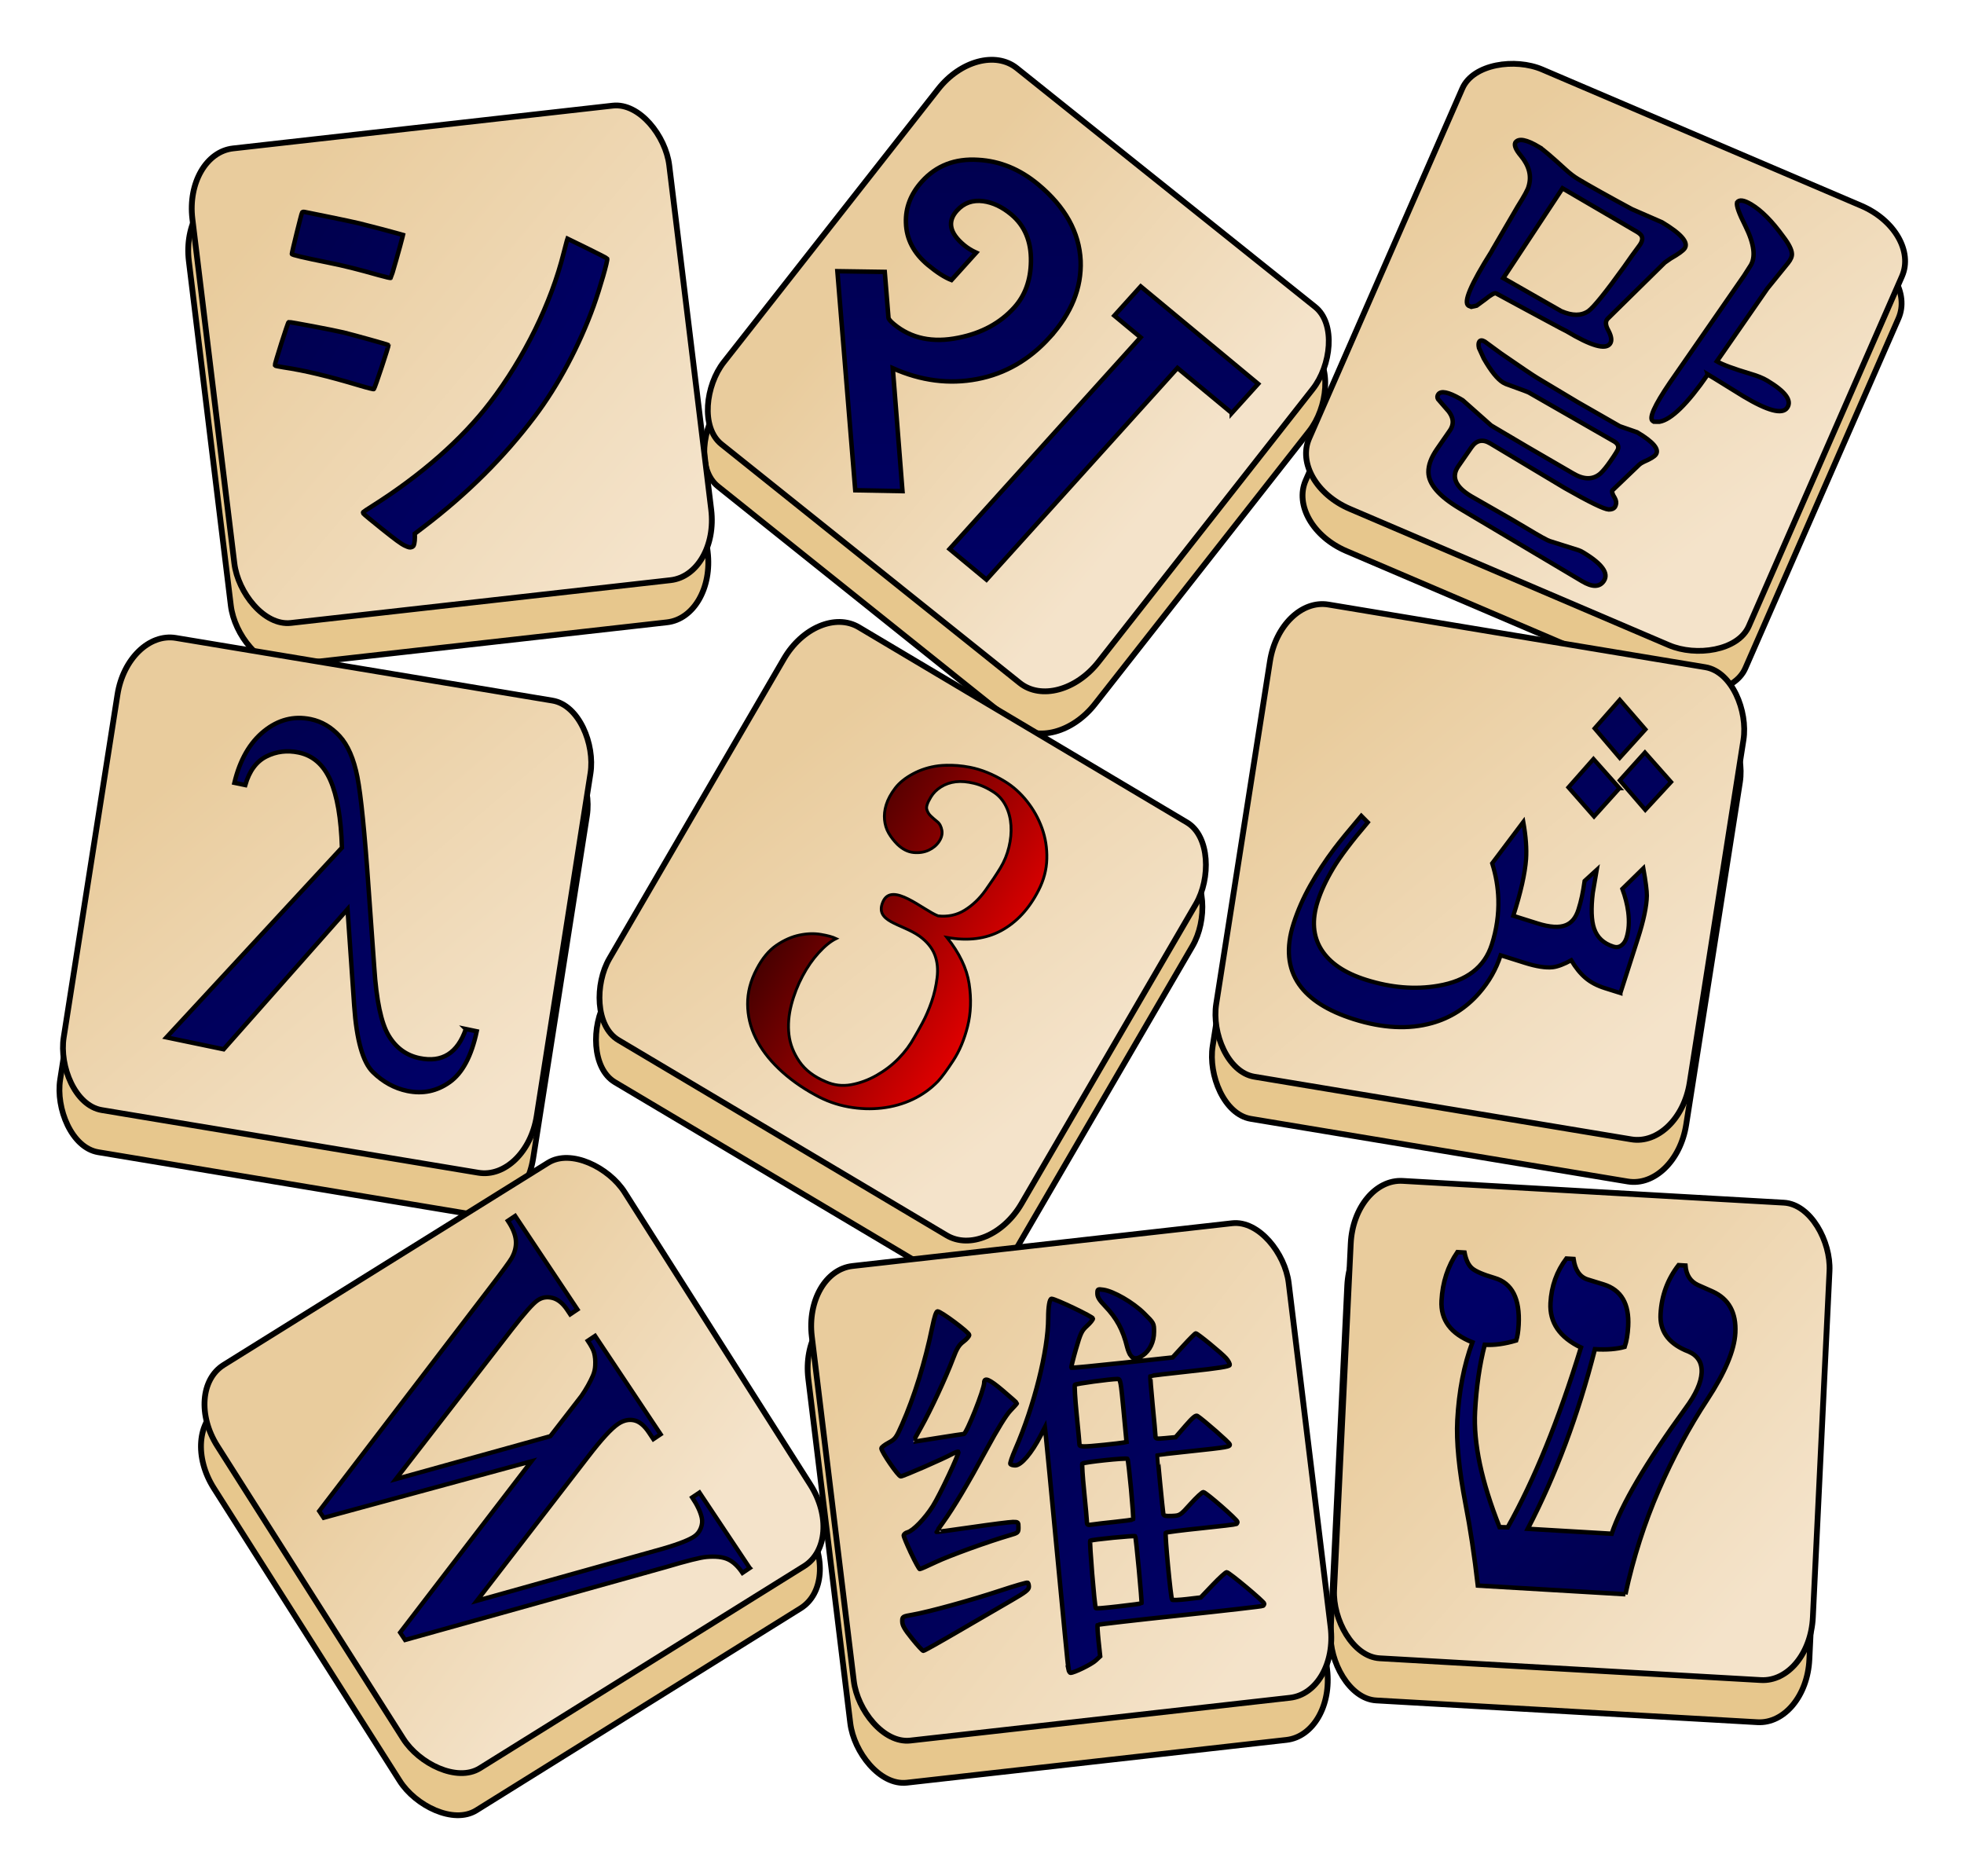
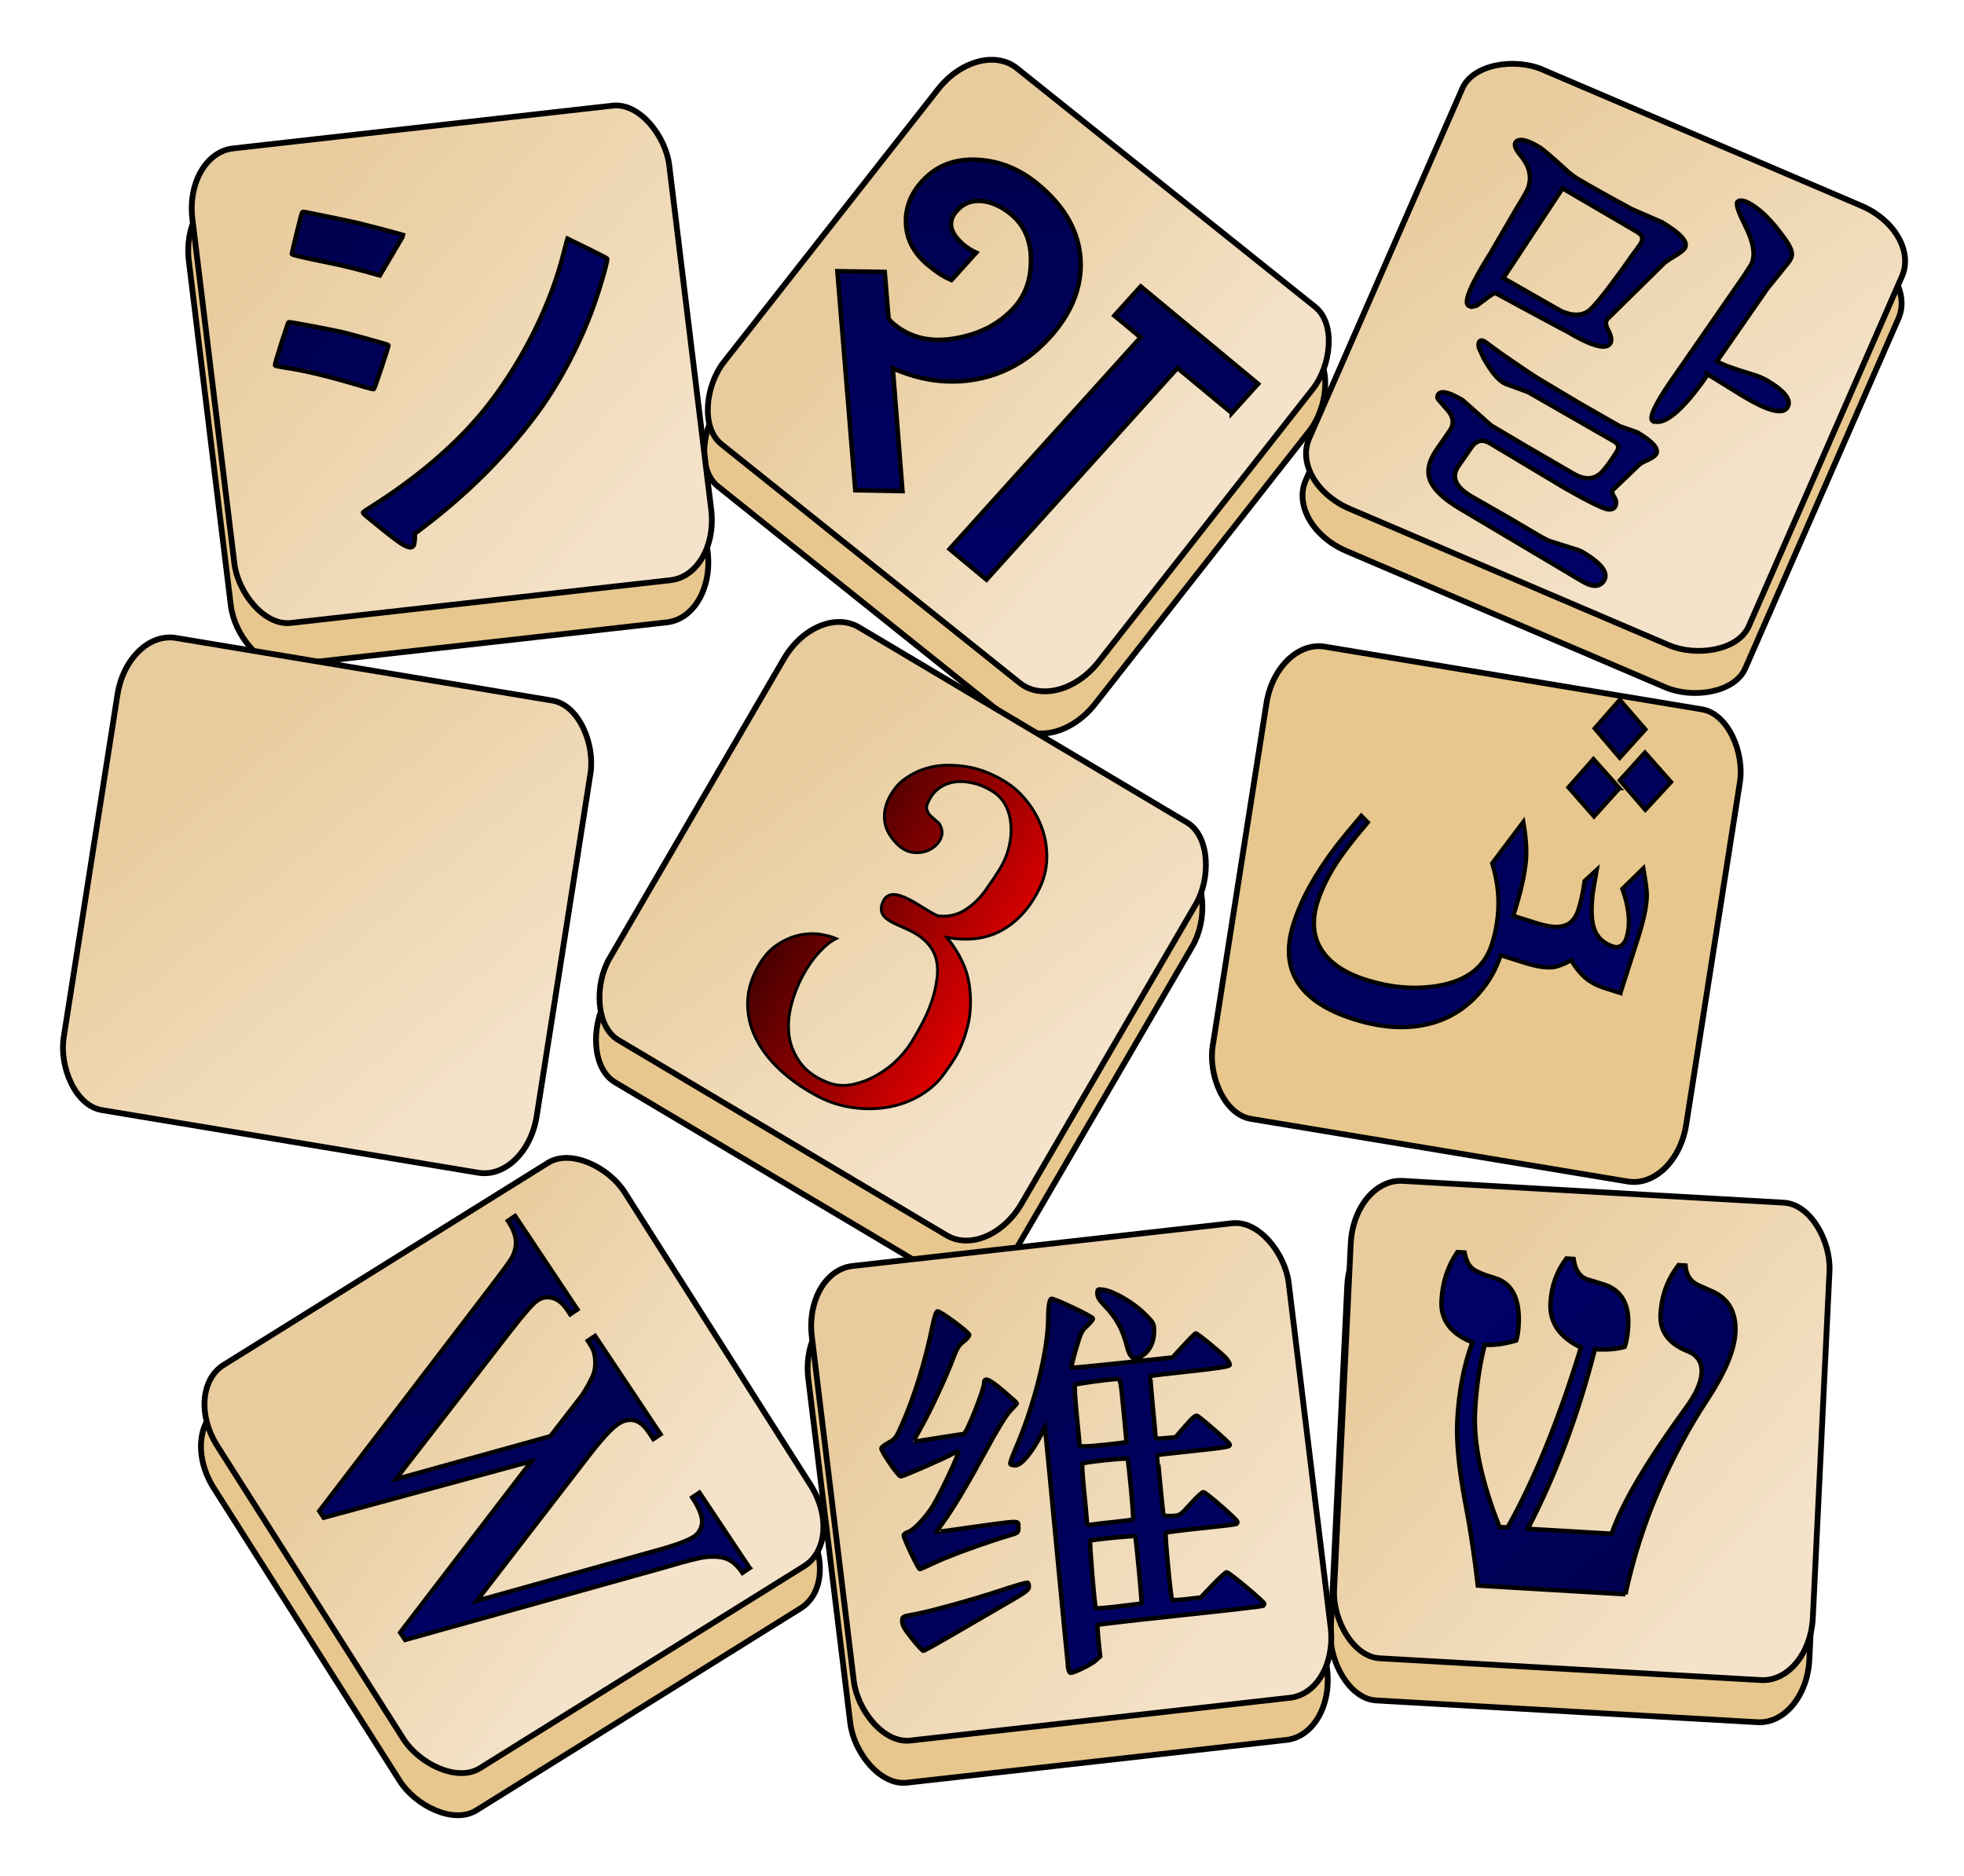
<svg xmlns="http://www.w3.org/2000/svg" xmlns:ns1="http://sodipodi.sourceforge.net/DTD/sodipodi-0.dtd" xmlns:ns2="http://www.inkscape.org/namespaces/inkscape" xmlns:ns3="http://www.openswatchbook.org/uri/2009/osb" xmlns:xlink="http://www.w3.org/1999/xlink" width="367.957" height="351.437" id="svg2047" ns1:version="0.32" ns2:version="0.48.4 r9939" version="1.0" ns1:docname="Wiktionary-logo-ml-without-text.svg">
  <defs id="defs3">
    <linearGradient id="linearGradient4004" ns3:paint="solid">
      <stop style="stop-color:#470000;stop-opacity:1;" offset="0" id="stop4006" />
    </linearGradient>
    <linearGradient id="linearGradient3996" ns3:paint="gradient">
      <stop style="stop-color:#470000;stop-opacity:1;" offset="0" id="stop3998" />
      <stop style="stop-color:#e00000;stop-opacity:1;" offset="1" id="stop4000" />
    </linearGradient>
    <linearGradient ns3:paint="gradient" id="linearGradient3990">
      <stop id="stop3992" offset="0" style="stop-color:#470000;stop-opacity:1;" />
      <stop id="stop3994" offset="1" style="stop-color:#e00000;stop-opacity:1;" />
    </linearGradient>
    <linearGradient id="linearGradient3984" ns3:paint="gradient">
      <stop style="stop-color:#470000;stop-opacity:1;" offset="0" id="stop3986" />
      <stop style="stop-color:#e00000;stop-opacity:1;" offset="1" id="stop3988" />
    </linearGradient>
    <linearGradient ns3:paint="gradient" id="linearGradient3970">
      <stop id="stop3972" offset="0" style="stop-color:#470000;stop-opacity:1;" />
      <stop id="stop3974" offset="1" style="stop-color:#e00000;stop-opacity:1;" />
    </linearGradient>
    <linearGradient id="linearGradient6095" ns3:paint="solid">
      <stop style="stop-color:#000000;stop-opacity:1;" offset="0" id="stop6097" />
    </linearGradient>
    <linearGradient id="linearGradient5671" ns3:paint="solid">
      <stop style="stop-color:#0000ff;stop-opacity:1;" offset="0" id="stop5673" />
    </linearGradient>
    <linearGradient id="linearGradient5649" ns3:paint="solid">
      <stop style="stop-color:#000000;stop-opacity:1;" offset="0" id="stop5651" />
    </linearGradient>
    <linearGradient id="linearGradient5540" ns3:paint="solid">
      <stop style="stop-color:#fefefe;stop-opacity:1;" offset="0" id="stop5542" />
    </linearGradient>
    <linearGradient id="linearGradient5532" ns3:paint="solid">
      <stop style="stop-color:#000000;stop-opacity:1;" offset="0" id="stop5534" />
    </linearGradient>
    <linearGradient id="linearGradient3525">
      <stop style="stop-color:#006;stop-opacity:1;" offset="0" id="stop3527" />
      <stop style="stop-color:#00004f;stop-opacity:1;" offset="1" id="stop3529" />
    </linearGradient>
    <linearGradient id="linearGradient3446">
      <stop style="stop-color:#f4e3ca;stop-opacity:1;" offset="0" id="stop3448" />
      <stop style="stop-color:#e9cc9d;stop-opacity:1;" offset="1" id="stop3450" />
    </linearGradient>
    <linearGradient id="linearGradient3033">
      <stop style="stop-color:#557567;stop-opacity:1;" offset="0" id="stop3035" />
      <stop style="stop-color:#002d17;stop-opacity:1;" offset="1" id="stop3037" />
    </linearGradient>
    <linearGradient id="linearGradient3025">
      <stop style="stop-color:#4aaf6d;stop-opacity:1;" offset="0" id="stop3027" />
      <stop style="stop-color:#6af297;stop-opacity:1;" offset="1" id="stop3029" />
    </linearGradient>
    <linearGradient id="linearGradient2959">
      <stop id="stop2961" offset="0" style="stop-color:#5500af;stop-opacity:1;" />
      <stop id="stop2963" offset="1" style="stop-color:#000052;stop-opacity:1;" />
    </linearGradient>
    <linearGradient id="linearGradient2951">
      <stop id="stop2953" offset="0" style="stop-color:#4aafff;stop-opacity:1;" />
      <stop id="stop2955" offset="1" style="stop-color:#7fe5e5;stop-opacity:1;" />
    </linearGradient>
    <linearGradient id="linearGradient2925">
      <stop style="stop-color:#fa2f52;stop-opacity:1;" offset="0" id="stop2927" />
      <stop style="stop-color:#f57d5a;stop-opacity:1;" offset="1" id="stop2929" />
    </linearGradient>
    <linearGradient id="linearGradient2917">
      <stop style="stop-color:#d40000;stop-opacity:1;" offset="0" id="stop2919" />
      <stop style="stop-color:#570000;stop-opacity:1;" offset="1" id="stop2921" />
    </linearGradient>
    <linearGradient id="linearGradient1977">
      <stop style="stop-color:#efefbd;stop-opacity:1;" offset="0" id="stop1979" />
      <stop style="stop-color:#d2c595;stop-opacity:1;" offset="1" id="stop1981" />
    </linearGradient>
    <linearGradient ns2:collect="always" xlink:href="#linearGradient2917" id="linearGradient2923" x1="27.143" y1="122.604" x2="171.429" y2="125.822" gradientUnits="userSpaceOnUse" />
    <linearGradient ns2:collect="always" xlink:href="#linearGradient2925" id="linearGradient2931" x1="52.857" y1="62.271" x2="131.429" y2="150.759" gradientUnits="userSpaceOnUse" />
    <linearGradient ns2:collect="always" xlink:href="#linearGradient2917" id="linearGradient2947" gradientUnits="userSpaceOnUse" x1="27.143" y1="122.604" x2="171.429" y2="125.822" />
    <linearGradient ns2:collect="always" xlink:href="#linearGradient2951" id="linearGradient2949" gradientUnits="userSpaceOnUse" x1="52.857" y1="62.271" x2="131.429" y2="150.759" />
    <linearGradient ns2:collect="always" xlink:href="#linearGradient2959" id="linearGradient2965" gradientUnits="userSpaceOnUse" x1="27.143" y1="122.604" x2="171.429" y2="125.822" />
    <linearGradient ns2:collect="always" xlink:href="#linearGradient2959" id="linearGradient2971" gradientUnits="userSpaceOnUse" x1="27.143" y1="122.604" x2="171.429" y2="125.822" />
    <linearGradient ns2:collect="always" xlink:href="#linearGradient2951" id="linearGradient2973" gradientUnits="userSpaceOnUse" x1="52.857" y1="62.271" x2="131.429" y2="150.759" />
    <linearGradient ns2:collect="always" xlink:href="#linearGradient2959" id="linearGradient3019" gradientUnits="userSpaceOnUse" x1="27.143" y1="122.604" x2="171.429" y2="125.822" />
    <linearGradient ns2:collect="always" xlink:href="#linearGradient2951" id="linearGradient3021" gradientUnits="userSpaceOnUse" x1="52.857" y1="62.271" x2="131.429" y2="150.759" />
    <linearGradient ns2:collect="always" xlink:href="#linearGradient3525" id="linearGradient3071" x1="366.086" y1="184.233" x2="270.372" y2="86.036" gradientUnits="userSpaceOnUse" gradientTransform="matrix(0.486,0.46,-0.483,0.47,235.222,-80.236)" />
    <linearGradient ns2:collect="always" xlink:href="#linearGradient3525" id="linearGradient3087" x1="173.229" y1="524.233" x2="114.657" y2="451.375" gradientUnits="userSpaceOnUse" gradientTransform="matrix(0.579,0.354,-0.351,0.583,520.705,-207.504)" />
    <linearGradient ns2:collect="always" xlink:href="#linearGradient3525" id="linearGradient3101" x1="196.086" y1="365.661" x2="95.29" y2="255.569" gradientUnits="userSpaceOnUse" gradientTransform="matrix(0.621,0.136,-0.133,0.606,365.14,10.093)" />
    <linearGradient ns2:collect="always" xlink:href="#linearGradient3525" id="linearGradient3103" x1="370.372" y1="344.233" x2="283.229" y2="259.176" gradientUnits="userSpaceOnUse" gradientTransform="matrix(0.438,0.535,-0.534,0.464,254.121,21.509)" />
    <linearGradient ns2:collect="always" xlink:href="#linearGradient2917" id="linearGradient3117" x1="536.086" y1="521.375" x2="439.249" y2="434.305" gradientUnits="userSpaceOnUse" gradientTransform="matrix(0.693,0.298,-0.232,0.675,465.32,-220.058)" />
    <linearGradient ns2:collect="always" xlink:href="#linearGradient3525" id="linearGradient3125" x1="533.229" y1="185.661" x2="454.657" y2="89.025" gradientUnits="userSpaceOnUse" gradientTransform="matrix(0.66,0.059,-0.06,0.654,-116.436,105.727)" />
    <linearGradient ns2:collect="always" xlink:href="#linearGradient3446" id="linearGradient3452" x1="715.718" y1="299.564" x2="650.842" y2="230.349" gradientUnits="userSpaceOnUse" gradientTransform="translate(-476.472,-112.838)" />
    <linearGradient ns2:collect="always" xlink:href="#linearGradient3446" id="linearGradient3460" x1="791.063" y1="-355.927" x2="723.262" y2="-358.381" gradientUnits="userSpaceOnUse" gradientTransform="translate(-419.342,258.595)" />
    <linearGradient ns2:collect="always" xlink:href="#linearGradient3446" id="linearGradient3474" x1="175.475" y1="955.269" x2="218.356" y2="880.659" gradientUnits="userSpaceOnUse" gradientTransform="translate(-137.361,-469.778)" />
    <linearGradient ns2:collect="always" xlink:href="#linearGradient3446" id="linearGradient3482" x1="758.902" y1="200.789" x2="693.675" y2="145.097" gradientUnits="userSpaceOnUse" gradientTransform="translate(-490.353,22.102)" />
    <linearGradient ns2:collect="always" xlink:href="#linearGradient3446" id="linearGradient3490" x1="870.859" y1="-140.094" x2="795.291" y2="-169.776" gradientUnits="userSpaceOnUse" gradientTransform="translate(-450.41,198.752)" />
    <linearGradient ns2:collect="always" xlink:href="#linearGradient3446" id="linearGradient3498" x1="965.196" y1="159.713" x2="901.404" y2="103.76" gradientUnits="userSpaceOnUse" gradientTransform="translate(-490.361,21.895)" />
    <linearGradient ns2:collect="always" xlink:href="#linearGradient3446" id="linearGradient3506" x1="412.319" y1="743.887" x2="388.388" y2="683.203" gradientUnits="userSpaceOnUse" gradientTransform="translate(-379.778,-307.21)" />
    <linearGradient ns2:collect="always" xlink:href="#linearGradient3446" id="linearGradient3514" x1="805.995" y1="514.127" x2="741.843" y2="450.751" gradientUnits="userSpaceOnUse" gradientTransform="translate(-476.472,-112.838)" />
    <linearGradient ns2:collect="always" xlink:href="#linearGradient3446" id="linearGradient3522" x1="974.972" y1="357.184" x2="909.491" y2="305.172" gradientUnits="userSpaceOnUse" gradientTransform="translate(-489.426,-30.476)" />
    <linearGradient ns2:collect="always" xlink:href="#linearGradient3525" id="linearGradient3531" x1="904.657" y1="359.947" x2="947.514" y2="414.233" gradientUnits="userSpaceOnUse" gradientTransform="matrix(0.868,-0.04,0.04,0.868,-383.372,26.041)" />
    <linearGradient ns2:collect="always" xlink:href="#linearGradient3525" id="linearGradient3106" x1="1090.108" y1="429.677" x2="897.169" y2="230.677" gradientUnits="userSpaceOnUse" gradientTransform="matrix(0.279,0,0,0.294,61.366,240.545)" />
    <linearGradient ns2:collect="always" xlink:href="#linearGradient3525" id="linearGradient4929" x1="-190.765" y1="284.215" x2="-514.014" y2="-144.09" gradientUnits="userSpaceOnUse" gradientTransform="matrix(0.111,-0.039,0.038,0.116,257.076,100.517)" />
    <linearGradient ns2:collect="always" xlink:href="#linearGradient3525" id="linearGradient2865" gradientUnits="userSpaceOnUse" x1="24.404" y1="365.394" x2="14.581" y2="357.173" gradientTransform="matrix(5.542,3.32,-4.164,6.008,1822.086,-2110.395)" />
    <linearGradient ns2:collect="always" xlink:href="#linearGradient2917" id="linearGradient4028" x1="-454.76" y1="-192.218" x2="-342.821" y2="-192.218" gradientUnits="userSpaceOnUse" />
    <linearGradient ns2:collect="always" xlink:href="#linearGradient2917" id="linearGradient4034" gradientUnits="userSpaceOnUse" x1="-454.76" y1="-192.218" x2="-342.821" y2="-192.218" />
    <linearGradient ns2:collect="always" xlink:href="#linearGradient2917-9" id="linearGradient4028-0" x1="-454.76" y1="-192.218" x2="-342.821" y2="-192.218" gradientUnits="userSpaceOnUse" />
    <linearGradient id="linearGradient2917-9">
      <stop style="stop-color:#470000;stop-opacity:1;" offset="0" id="stop2919-5" />
      <stop style="stop-color:#e00000;stop-opacity:1;" offset="1" id="stop2921-7" />
    </linearGradient>
    <linearGradient id="linearGradient3106-8">
      <stop style="stop-color:#d40000;stop-opacity:1;" offset="0" id="stop3108" />
      <stop style="stop-color:#570000;stop-opacity:1;" offset="1" id="stop3110" />
    </linearGradient>
    <linearGradient id="linearGradient3113">
      <stop style="stop-color:#d40000;stop-opacity:1;" offset="0" id="stop3115" />
      <stop style="stop-color:#570000;stop-opacity:1;" offset="1" id="stop3117" />
    </linearGradient>
    <linearGradient id="linearGradient3120">
      <stop style="stop-color:#d40000;stop-opacity:1;" offset="0" id="stop3122" />
      <stop style="stop-color:#570000;stop-opacity:1;" offset="1" id="stop3124" />
    </linearGradient>
    <linearGradient ns2:collect="always" xlink:href="#linearGradient3525-9" id="linearGradient3125-0" x1="533.229" y1="185.661" x2="454.657" y2="89.025" gradientUnits="userSpaceOnUse" gradientTransform="matrix(0.66,0.059,-0.06,0.654,-116.436,105.727)" />
    <linearGradient id="linearGradient3525-9">
      <stop style="stop-color:#006;stop-opacity:1;" offset="0" id="stop3527-0" />
      <stop style="stop-color:#00004f;stop-opacity:1;" offset="1" id="stop3529-3" />
    </linearGradient>
    <linearGradient ns2:collect="always" xlink:href="#linearGradient2917-9-1" id="linearGradient3989-7" x1="-458.188" y1="-210.083" x2="-386.547" y2="-210.083" gradientUnits="userSpaceOnUse" />
    <linearGradient id="linearGradient2917-9-1" ns3:paint="gradient">
      <stop style="stop-color:#470000;stop-opacity:1;" offset="0" id="stop2919-5-4" />
      <stop style="stop-color:#e00000;stop-opacity:1;" offset="1" id="stop2921-7-5" />
    </linearGradient>
    <linearGradient ns2:collect="always" xlink:href="#linearGradient2917-9-1" id="linearGradient4009" x1="-458.188" y1="-210.083" x2="-386.547" y2="-210.083" gradientUnits="userSpaceOnUse" />
    <linearGradient id="linearGradient4011">
      <stop style="stop-color:#470000;stop-opacity:1;" offset="0" id="stop4013" />
      <stop style="stop-color:#e00000;stop-opacity:1;" offset="1" id="stop4015" />
    </linearGradient>
    <linearGradient ns2:collect="always" xlink:href="#linearGradient2917-9-1" id="linearGradient4017" x1="-458.188" y1="-210.083" x2="-386.547" y2="-210.083" gradientUnits="userSpaceOnUse" />
    <linearGradient id="linearGradient4019">
      <stop style="stop-color:#470000;stop-opacity:1;" offset="0" id="stop4021" />
      <stop style="stop-color:#e00000;stop-opacity:1;" offset="1" id="stop4023" />
    </linearGradient>
    <linearGradient ns2:collect="always" xlink:href="#linearGradient2917-9-1" id="linearGradient4025" x1="-458.188" y1="-210.083" x2="-386.547" y2="-210.083" gradientUnits="userSpaceOnUse" />
    <linearGradient id="linearGradient4027">
      <stop style="stop-color:#470000;stop-opacity:1;" offset="0" id="stop4029" />
      <stop style="stop-color:#e00000;stop-opacity:1;" offset="1" id="stop4031" />
    </linearGradient>
    <radialGradient ns2:collect="always" xlink:href="#linearGradient5532" id="radialGradient5538" cx="-422.367" cy="-210.083" fx="-422.367" fy="-210.083" r="35.82" gradientTransform="matrix(1,0,0,0.682,0,-66.897)" gradientUnits="userSpaceOnUse" />
    <linearGradient ns2:collect="always" xlink:href="#linearGradient5540" id="linearGradient5544" x1="-458.188" y1="-210.083" x2="-386.547" y2="-210.083" gradientUnits="userSpaceOnUse" />
    <linearGradient ns2:collect="always" xlink:href="#linearGradient2917-9-8" id="linearGradient3989-5" x1="-458.188" y1="-210.083" x2="-386.547" y2="-210.083" gradientUnits="userSpaceOnUse" />
    <linearGradient id="linearGradient2917-9-8">
      <stop style="stop-color:#470000;stop-opacity:1;" offset="0" id="stop2919-5-0" />
      <stop style="stop-color:#e00000;stop-opacity:1;" offset="1" id="stop2921-7-9" />
    </linearGradient>
    <linearGradient ns2:collect="always" xlink:href="#linearGradient2917-9-8" id="linearGradient5560" x1="-458.188" y1="-210.083" x2="-386.547" y2="-210.083" gradientUnits="userSpaceOnUse" />
    <linearGradient id="linearGradient5562">
      <stop style="stop-color:#470000;stop-opacity:1;" offset="0" id="stop5564" />
      <stop style="stop-color:#e00000;stop-opacity:1;" offset="1" id="stop5566" />
    </linearGradient>
    <linearGradient ns2:collect="always" xlink:href="#linearGradient2917-9-8" id="linearGradient5568" x1="-458.188" y1="-210.083" x2="-386.547" y2="-210.083" gradientUnits="userSpaceOnUse" />
    <linearGradient id="linearGradient5570">
      <stop style="stop-color:#470000;stop-opacity:1;" offset="0" id="stop5572" />
      <stop style="stop-color:#e00000;stop-opacity:1;" offset="1" id="stop5574" />
    </linearGradient>
    <linearGradient ns2:collect="always" xlink:href="#linearGradient2917-9-8" id="linearGradient5576" x1="-458.188" y1="-210.083" x2="-386.547" y2="-210.083" gradientUnits="userSpaceOnUse" />
    <linearGradient id="linearGradient5578">
      <stop style="stop-color:#470000;stop-opacity:1;" offset="0" id="stop5580" />
      <stop style="stop-color:#e00000;stop-opacity:1;" offset="1" id="stop5582" />
    </linearGradient>
    <linearGradient ns2:collect="always" xlink:href="#linearGradient5671" id="linearGradient5675" x1="-458.688" y1="-210.083" x2="-386.047" y2="-210.083" gradientUnits="userSpaceOnUse" />
    <linearGradient ns2:collect="always" xlink:href="#linearGradient2917-9-10" id="linearGradient3989-0" x1="-458.188" y1="-210.083" x2="-386.547" y2="-210.083" gradientUnits="userSpaceOnUse" />
    <linearGradient id="linearGradient2917-9-10">
      <stop style="stop-color:#470000;stop-opacity:1;" offset="0" id="stop2919-5-7" />
      <stop style="stop-color:#e00000;stop-opacity:1;" offset="1" id="stop2921-7-99" />
    </linearGradient>
    <linearGradient ns2:collect="always" xlink:href="#linearGradient2917-9-10" id="linearGradient5691" x1="-458.188" y1="-210.083" x2="-386.547" y2="-210.083" gradientUnits="userSpaceOnUse" />
    <linearGradient id="linearGradient5693">
      <stop style="stop-color:#470000;stop-opacity:1;" offset="0" id="stop5695" />
      <stop style="stop-color:#e00000;stop-opacity:1;" offset="1" id="stop5697" />
    </linearGradient>
    <linearGradient ns2:collect="always" xlink:href="#linearGradient2917-9-10" id="linearGradient5699" x1="-458.188" y1="-210.083" x2="-386.547" y2="-210.083" gradientUnits="userSpaceOnUse" />
    <linearGradient id="linearGradient5701">
      <stop style="stop-color:#470000;stop-opacity:1;" offset="0" id="stop5703" />
      <stop style="stop-color:#e00000;stop-opacity:1;" offset="1" id="stop5705" />
    </linearGradient>
    <linearGradient ns2:collect="always" xlink:href="#linearGradient2917-9-10" id="linearGradient5707" x1="-458.188" y1="-210.083" x2="-386.547" y2="-210.083" gradientUnits="userSpaceOnUse" />
    <linearGradient id="linearGradient5709">
      <stop style="stop-color:#470000;stop-opacity:1;" offset="0" id="stop5711" />
      <stop style="stop-color:#e00000;stop-opacity:1;" offset="1" id="stop5713" />
    </linearGradient>
    <linearGradient y2="-210.083" x2="-386.547" y1="-210.083" x1="-458.188" gradientUnits="userSpaceOnUse" id="linearGradient5723" xlink:href="#linearGradient2917-9-10" ns2:collect="always" />
    <linearGradient y2="-210.083" x2="-386.547" y1="-210.083" x1="-458.188" gradientUnits="userSpaceOnUse" id="linearGradient5725" xlink:href="#linearGradient2917-9-10" ns2:collect="always" />
    <linearGradient ns2:collect="always" xlink:href="#linearGradient2917-9-15" id="linearGradient3989-4" x1="-458.188" y1="-210.083" x2="-386.547" y2="-210.083" gradientUnits="userSpaceOnUse" />
    <linearGradient id="linearGradient2917-9-15">
      <stop style="stop-color:#470000;stop-opacity:1;" offset="0" id="stop2919-5-6" />
      <stop style="stop-color:#e00000;stop-opacity:1;" offset="1" id="stop2921-7-1" />
    </linearGradient>
    <linearGradient ns2:collect="always" xlink:href="#linearGradient2917-9-15" id="linearGradient5799" x1="-458.188" y1="-210.083" x2="-386.547" y2="-210.083" gradientUnits="userSpaceOnUse" />
    <linearGradient id="linearGradient5801">
      <stop style="stop-color:#470000;stop-opacity:1;" offset="0" id="stop5803" />
      <stop style="stop-color:#e00000;stop-opacity:1;" offset="1" id="stop5805" />
    </linearGradient>
    <linearGradient ns2:collect="always" xlink:href="#linearGradient2917-9-15" id="linearGradient5807" x1="-458.188" y1="-210.083" x2="-386.547" y2="-210.083" gradientUnits="userSpaceOnUse" />
    <linearGradient id="linearGradient5809">
      <stop style="stop-color:#470000;stop-opacity:1;" offset="0" id="stop5811" />
      <stop style="stop-color:#e00000;stop-opacity:1;" offset="1" id="stop5813" />
    </linearGradient>
    <linearGradient ns2:collect="always" xlink:href="#linearGradient2917-9-15" id="linearGradient5815" x1="-458.188" y1="-210.083" x2="-386.547" y2="-210.083" gradientUnits="userSpaceOnUse" />
    <linearGradient id="linearGradient5817">
      <stop style="stop-color:#470000;stop-opacity:1;" offset="0" id="stop5819" />
      <stop style="stop-color:#e00000;stop-opacity:1;" offset="1" id="stop5821" />
    </linearGradient>
    <linearGradient ns2:collect="always" xlink:href="#linearGradient2917-9-9" id="linearGradient3989-02" x1="-458.188" y1="-210.083" x2="-386.547" y2="-210.083" gradientUnits="userSpaceOnUse" />
    <linearGradient id="linearGradient2917-9-9">
      <stop style="stop-color:#470000;stop-opacity:1;" offset="0" id="stop2919-5-8" />
      <stop style="stop-color:#e00000;stop-opacity:1;" offset="1" id="stop2921-7-7" />
    </linearGradient>
    <linearGradient ns2:collect="always" xlink:href="#linearGradient2917-9-9" id="linearGradient5902" x1="-458.188" y1="-210.083" x2="-386.547" y2="-210.083" gradientUnits="userSpaceOnUse" />
    <linearGradient id="linearGradient5904">
      <stop style="stop-color:#470000;stop-opacity:1;" offset="0" id="stop5906" />
      <stop style="stop-color:#e00000;stop-opacity:1;" offset="1" id="stop5908" />
    </linearGradient>
    <linearGradient ns2:collect="always" xlink:href="#linearGradient2917-9-9" id="linearGradient5910" x1="-458.188" y1="-210.083" x2="-386.547" y2="-210.083" gradientUnits="userSpaceOnUse" />
    <linearGradient id="linearGradient5912">
      <stop style="stop-color:#470000;stop-opacity:1;" offset="0" id="stop5914" />
      <stop style="stop-color:#e00000;stop-opacity:1;" offset="1" id="stop5916" />
    </linearGradient>
    <linearGradient ns2:collect="always" xlink:href="#linearGradient2917-9-9" id="linearGradient5918" x1="-458.188" y1="-210.083" x2="-386.547" y2="-210.083" gradientUnits="userSpaceOnUse" />
    <linearGradient id="linearGradient5920">
      <stop style="stop-color:#470000;stop-opacity:1;" offset="0" id="stop5922" />
      <stop style="stop-color:#e00000;stop-opacity:1;" offset="1" id="stop5924" />
    </linearGradient>
    <linearGradient ns2:collect="always" xlink:href="#linearGradient2917-9-2" id="linearGradient3989-9" x1="-458.188" y1="-210.083" x2="-386.547" y2="-210.083" gradientUnits="userSpaceOnUse" />
    <linearGradient id="linearGradient2917-9-2">
      <stop style="stop-color:#470000;stop-opacity:1;" offset="0" id="stop2919-5-78" />
      <stop style="stop-color:#e00000;stop-opacity:1;" offset="1" id="stop2921-7-92" />
    </linearGradient>
    <linearGradient id="linearGradient6012">
      <stop style="stop-color:#470000;stop-opacity:1;" offset="0" id="stop6014" />
      <stop style="stop-color:#e00000;stop-opacity:1;" offset="1" id="stop6016" />
    </linearGradient>
    <linearGradient id="linearGradient6019">
      <stop style="stop-color:#470000;stop-opacity:1;" offset="0" id="stop6021" />
      <stop style="stop-color:#e00000;stop-opacity:1;" offset="1" id="stop6023" />
    </linearGradient>
    <linearGradient ns2:collect="always" xlink:href="#linearGradient2917-9-2" id="linearGradient5995-7" gradientUnits="userSpaceOnUse" x1="-458.188" y1="-210.083" x2="-386.547" y2="-210.083" />
    <linearGradient id="linearGradient6026">
      <stop style="stop-color:#470000;stop-opacity:1;" offset="0" id="stop6028" />
      <stop style="stop-color:#e00000;stop-opacity:1;" offset="1" id="stop6030" />
    </linearGradient>
    <linearGradient y2="-210.083" x2="-386.547" y1="-210.083" x1="-458.188" gradientUnits="userSpaceOnUse" id="linearGradient6036" xlink:href="#linearGradient2917-9-2" ns2:collect="always" />
    <linearGradient ns2:collect="always" xlink:href="#linearGradient2917-9-1" id="linearGradient6099" x1="-458.188" y1="-210.083" x2="-386.547" y2="-210.083" gradientUnits="userSpaceOnUse" />
    <linearGradient ns2:collect="always" xlink:href="#linearGradient3996" id="linearGradient6107" gradientUnits="userSpaceOnUse" x1="-458.188" y1="-210.083" x2="-386.547" y2="-210.083" />
    <linearGradient ns2:collect="always" xlink:href="#linearGradient2917-9-1" id="linearGradient3225" gradientUnits="userSpaceOnUse" x1="-458.188" y1="-210.083" x2="-386.547" y2="-210.083" />
    <linearGradient ns2:collect="always" xlink:href="#linearGradient2917-9-1" id="linearGradient4002" gradientUnits="userSpaceOnUse" x1="-458.188" y1="-210.083" x2="-386.547" y2="-210.083" />
    <linearGradient ns2:collect="always" xlink:href="#linearGradient2917-9-1" id="linearGradient4022" gradientUnits="userSpaceOnUse" gradientTransform="matrix(0.855,0.519,-0.519,0.855,-128.462,-69.173)" x1="360.861" y1="54.537" x2="401.557" y2="54.537" />
  </defs>
  <ns1:namedview ns2:document-units="mm" id="base" pagecolor="#ffffff" bordercolor="#666666" borderopacity="1.0" ns2:pageopacity="0.0" ns2:pageshadow="2" ns2:zoom="1.8526198" ns2:cx="159.11542" ns2:cy="164.18897" ns2:current-layer="layer1" ns2:window-width="1920" ns2:window-height="1018" ns2:window-x="-8" ns2:window-y="-8" showguides="true" ns2:guide-bbox="true" showgrid="false" ns2:window-maximized="1" units="mm" fit-margin-top="3" fit-margin-left="3" fit-margin-right="3" fit-margin-bottom="3" />
  <g ns2:label="Layer 1" ns2:groupmode="layer" id="layer1" transform="translate(-136.776,-58.174)">
    <rect style="fill:#e7c78d;fill-opacity:1;fill-rule:nonzero;stroke:#000000;stroke-width:1.083;stroke-linecap:round;stroke-linejoin:round;stroke-miterlimit:4;stroke-opacity:1;stroke-dasharray:none;stroke-dashoffset:0" id="rect2525" width="89.876" height="89.532" x="157.903" y="113.381" transform="matrix(0.994,-0.112,0.121,0.993,0,0)" rx="9.159" ry="12.279" />
    <rect style="fill:#e7c78d;fill-opacity:1;fill-rule:nonzero;stroke:#000000;stroke-width:1.083;stroke-linecap:round;stroke-linejoin:round;stroke-miterlimit:4;stroke-opacity:1;stroke-dasharray:none;stroke-dashoffset:0" id="rect3412" width="89.876" height="89.532" x="296.335" y="-142.433" transform="matrix(0.781,0.625,-0.618,0.787,0,0)" rx="9.159" ry="12.279" />
    <rect style="fill:#e7c78d;fill-opacity:1;fill-rule:nonzero;stroke:#000000;stroke-width:1.083;stroke-linecap:round;stroke-linejoin:round;stroke-miterlimit:4;stroke-opacity:1;stroke-dasharray:none;stroke-dashoffset:0" id="rect3414" width="89.876" height="89.531" x="4.384" y="408.653" transform="matrix(0.401,-0.916,0.92,0.393,0,0)" rx="9.159" ry="12.279" />
-     <rect style="fill:#e7c78d;fill-opacity:1;fill-rule:nonzero;stroke:#000000;stroke-width:1.083;stroke-linecap:round;stroke-linejoin:round;stroke-miterlimit:4;stroke-opacity:1;stroke-dasharray:none;stroke-dashoffset:0" id="rect3416" width="89.876" height="89.532" x="186.718" y="155.326" transform="matrix(0.986,0.164,-0.155,0.988,0,0)" rx="9.159" ry="12.279" />
    <rect style="fill:#e7c78d;fill-opacity:1;fill-rule:nonzero;stroke:#000000;stroke-width:1.083;stroke-linecap:round;stroke-linejoin:round;stroke-miterlimit:4;stroke-opacity:1;stroke-dasharray:none;stroke-dashoffset:0" id="rect3418" width="89.876" height="89.531" x="340.086" y="5.921" transform="matrix(0.859,0.511,-0.503,0.864,0,0)" rx="9.159" ry="12.279" />
    <rect style="fill:#e7c78d;fill-opacity:1;fill-rule:nonzero;stroke:#000000;stroke-width:1.083;stroke-linecap:round;stroke-linejoin:round;stroke-miterlimit:4;stroke-opacity:1;stroke-dasharray:none;stroke-dashoffset:0" id="rect3420" width="89.876" height="89.532" x="398.771" y="113.799" transform="matrix(0.987,0.164,-0.155,0.988,0,0)" rx="9.159" ry="12.279" />
    <rect style="fill:#e7c78d;fill-opacity:1;fill-rule:nonzero;stroke:#000000;stroke-width:1.083;stroke-linecap:round;stroke-linejoin:round;stroke-miterlimit:4;stroke-opacity:1;stroke-dasharray:none;stroke-dashoffset:0" id="rect3422" width="89.876" height="89.532" x="-31.37" y="367.335" transform="matrix(0.849,-0.529,0.536,0.844,0,0)" rx="9.159" ry="12.279" />
    <rect style="fill:#e7c78d;fill-opacity:1;fill-rule:nonzero;stroke:#000000;stroke-width:1.083;stroke-linecap:round;stroke-linejoin:round;stroke-miterlimit:4;stroke-opacity:1;stroke-dasharray:none;stroke-dashoffset:0" id="rect3424" width="89.876" height="89.532" x="247.754" y="334.374" transform="matrix(0.994,-0.112,0.121,0.993,0,0)" rx="9.159" ry="12.279" ns2:transform-center-x="-57.142857" ns2:transform-center-y="-26.428571" />
    <rect style="fill:#e7c78d;fill-opacity:1;fill-rule:nonzero;stroke:#000000;stroke-width:1.083;stroke-linecap:round;stroke-linejoin:round;stroke-miterlimit:4;stroke-opacity:1;stroke-dasharray:none;stroke-dashoffset:0" id="rect3426" width="89.876" height="89.532" x="403.255" y="264.068" transform="matrix(0.998,0.057,-0.048,0.999,0,0)" rx="9.159" ry="12.279" />
    <rect style="fill:url(#linearGradient3452);fill-opacity:1;fill-rule:nonzero;stroke:#000000;stroke-width:1.083;stroke-linecap:round;stroke-linejoin:round;stroke-miterlimit:4;stroke-opacity:1;stroke-dasharray:none;stroke-dashoffset:0" id="rect3428" width="89.876" height="89.532" x="159.514" y="105.612" transform="matrix(0.994,-0.112,0.121,0.993,0,0)" rx="9.159" ry="12.279" />
    <rect style="fill:url(#linearGradient3460);fill-opacity:1;fill-rule:nonzero;stroke:#000000;stroke-width:1.083;stroke-linecap:round;stroke-linejoin:round;stroke-miterlimit:4;stroke-opacity:1;stroke-dasharray:none;stroke-dashoffset:0" id="rect3430" width="89.876" height="89.532" x="291.98" y="-149.008" transform="matrix(0.781,0.625,-0.618,0.787,0,0)" rx="9.159" ry="12.279" />
    <rect style="fill:url(#linearGradient3474);fill-opacity:1;fill-rule:nonzero;stroke:#000000;stroke-width:1.083;stroke-linecap:round;stroke-linejoin:round;stroke-miterlimit:4;stroke-opacity:1;stroke-dasharray:none;stroke-dashoffset:0" id="rect3432" width="89.876" height="89.531" x="11.902" y="406.091" transform="matrix(0.401,-0.916,0.92,0.393,0,0)" rx="9.159" ry="12.279" />
    <rect style="fill:url(#linearGradient3482);fill-opacity:1;fill-rule:nonzero;stroke:#000000;stroke-width:1.083;stroke-linecap:round;stroke-linejoin:round;stroke-miterlimit:4;stroke-opacity:1;stroke-dasharray:none;stroke-dashoffset:0" id="rect3434" width="89.876" height="89.532" x="186.146" y="147.433" transform="matrix(0.986,0.164,-0.155,0.988,0,0)" rx="9.159" ry="12.279" />
    <rect style="fill:url(#linearGradient3490);fill-opacity:1;fill-rule:nonzero;stroke:#000000;stroke-width:1.083;stroke-linecap:round;stroke-linejoin:round;stroke-miterlimit:4;stroke-opacity:1;stroke-dasharray:none;stroke-dashoffset:0" id="rect3436" width="89.876" height="89.531" x="336.681" y="-1.199" transform="matrix(0.859,0.511,-0.503,0.864,0,0)" rx="9.159" ry="12.279" />
-     <rect style="fill:url(#linearGradient3498);fill-opacity:1;fill-rule:nonzero;stroke:#000000;stroke-width:1.083;stroke-linecap:round;stroke-linejoin:round;stroke-miterlimit:4;stroke-opacity:1;stroke-dasharray:none;stroke-dashoffset:0" id="rect3438" width="89.876" height="89.532" x="398.201" y="105.905" transform="matrix(0.987,0.164,-0.155,0.988,0,0)" rx="9.159" ry="12.279" />
    <rect style="fill:url(#linearGradient3506);fill-opacity:1;fill-rule:nonzero;stroke:#000000;stroke-width:1.083;stroke-linecap:round;stroke-linejoin:round;stroke-miterlimit:4;stroke-opacity:1;stroke-dasharray:none;stroke-dashoffset:0" id="rect3440" width="89.876" height="89.532" x="-26.582" y="360.983" transform="matrix(0.849,-0.529,0.536,0.844,0,0)" rx="9.159" ry="12.279" />
    <rect style="fill:url(#linearGradient3514);fill-opacity:1;fill-rule:nonzero;stroke:#000000;stroke-width:1.083;stroke-linecap:round;stroke-linejoin:round;stroke-miterlimit:4;stroke-opacity:1;stroke-dasharray:none;stroke-dashoffset:0" id="rect3442" width="89.876" height="89.532" x="249.365" y="326.605" transform="matrix(0.994,-0.112,0.121,0.993,0,0)" rx="9.159" ry="12.279" ns2:transform-center-x="-57.142857" ns2:transform-center-y="-26.428571" />
    <rect style="fill:url(#linearGradient3522);fill-opacity:1;fill-rule:nonzero;stroke:#000000;stroke-width:1.083;stroke-linecap:round;stroke-linejoin:round;stroke-miterlimit:4;stroke-opacity:1;stroke-dasharray:none;stroke-dashoffset:0" id="rect3444" width="89.876" height="89.532" x="403.531" y="256.151" transform="matrix(0.998,0.057,-0.048,0.999,0,0)" rx="9.159" ry="12.279" />
    <path style="font-size:8.351px;font-style:normal;font-variant:normal;font-weight:normal;font-stretch:normal;text-align:start;line-height:125%;writing-mode:lr-tb;text-anchor:start;fill:url(#linearGradient3531);fill-opacity:1;stroke:#000000;stroke-width:0.838;stroke-miterlimit:4;stroke-opacity:1;font-family:Times New Roman" d="m 441.294,356.864 -27.643,-1.628 c -0.654,-5.669 -1.421,-10.76 -2.303,-15.273 -1.239,-6.472 -1.751,-11.712 -1.535,-15.722 0.292,-5.431 1.232,-10.293 2.819,-14.588 -4.048,-1.591 -5.975,-4.191 -5.781,-7.799 0.184,-3.426 1.174,-6.458 2.97,-9.094 l 1.335,0.079 c 0.257,1.368 0.717,2.346 1.38,2.933 0.663,0.588 2.085,1.201 4.266,1.842 3.255,0.96 4.752,3.881 4.489,8.765 -0.067,1.239 -0.219,2.218 -0.456,2.935 -2.151,0.641 -4.117,0.909 -5.897,0.805 -0.96,3.71 -1.565,7.879 -1.814,12.508 -0.32,5.941 1.21,13.161 4.588,21.66 l 1.536,0.036 c 4.974,-8.848 9.547,-20.078 13.72,-33.69 -3.998,-1.917 -5.898,-4.698 -5.702,-8.343 0.169,-3.135 1.161,-5.91 2.978,-8.326 l 1.335,0.079 c 0.286,2.064 1.143,3.34 2.572,3.826 l 3.074,0.949 c 3.285,1.034 4.814,3.647 4.588,7.839 -0.081,1.494 -0.299,2.78 -0.654,3.855 -1.511,0.423 -3.371,0.57 -5.58,0.439 -3.146,12.356 -7.338,23.572 -12.576,33.648 l 15.725,0.926 c 1.815,-5.451 6.437,-13.296 13.867,-23.535 1.891,-2.558 2.886,-4.766 2.986,-6.625 0.102,-1.895 -0.719,-3.223 -2.464,-3.984 l -0.631,-0.257 c -3.23,-1.433 -4.763,-3.681 -4.598,-6.743 0.186,-3.462 1.31,-6.523 3.371,-9.18 l 1.286,0.076 c 0.137,1.763 0.914,2.979 2.334,3.648 l 2.713,1.202 c 3.067,1.387 4.499,3.976 4.295,7.767 -0.177,3.28 -1.94,7.464 -5.289,12.55 -3.349,5.086 -6.364,10.704 -9.043,16.854 -2.679,6.15 -4.767,12.672 -6.262,19.568 l 0,0 z" id="flowRoot2762" ns2:connector-curvature="0" />
    <path style="font-size:147.864px;font-style:normal;font-weight:normal;fill:url(#linearGradient3071);fill-opacity:1;stroke:#000000;stroke-width:0.839;stroke-linecap:butt;stroke-linejoin:miter;stroke-miterlimit:4;stroke-opacity:1;font-family:Bitstream Vera Sans" d="m 367.55,135.556 -10.172,-8.44 -35.785,39.658 -6.913,-5.735 35.785,-39.658 -4.91,-4.073 4.936,-5.47 21.995,18.249 -4.936,5.47 z m -34.075,-14.223 c -3.825,4.239 -8.365,6.86 -13.618,7.862 -5.254,1.002 -10.526,0.324 -15.817,-2.033 l 1.816,23.029 -8.847,-0.166 -3.351,-41.042 8.878,0.132 0.697,8.589 c 0.034,0.267 0.378,0.672 1.032,1.215 3.221,2.672 7.242,3.518 12.065,2.537 4.346,-0.858 7.835,-2.746 10.467,-5.663 2.036,-2.256 3.079,-5.138 3.129,-8.643 0.063,-3.774 -1.176,-6.715 -3.715,-8.822 -1.676,-1.39 -3.409,-2.21 -5.198,-2.46 -2.003,-0.267 -3.652,0.318 -4.948,1.754 -1.851,2.051 -1.402,4.217 1.348,6.499 0.628,0.521 1.378,0.984 2.25,1.388 l -4.627,5.128 c -1.257,-0.485 -2.723,-1.422 -4.399,-2.813 -2.671,-2.216 -4.047,-4.852 -4.128,-7.908 -0.1,-2.833 0.899,-5.411 2.997,-7.736 2.694,-2.986 6.204,-4.338 10.529,-4.058 4.06,0.22 7.805,1.753 11.235,4.599 5.053,4.193 7.707,8.965 7.96,14.317 0.193,5.063 -1.725,9.828 -5.756,14.295 l 0,0 z" id="text3751" ns2:connector-curvature="0" />
    <path style="font-size:8.351px;font-style:normal;font-variant:normal;font-weight:normal;font-stretch:normal;text-align:start;line-height:125%;writing-mode:lr-tb;text-anchor:start;fill:url(#linearGradient3103);fill-opacity:1;stroke:#000000;stroke-width:0.815;stroke-miterlimit:4;stroke-opacity:1;font-family:Times New Roman" d="m 277.236,351.949 -1.356,0.909 c -0.822,-1.233 -1.72,-2.078 -2.696,-2.535 -0.976,-0.457 -2.332,-0.608 -4.068,-0.455 -1.166,0.108 -3.694,0.742 -7.587,1.903 l -48.856,13.654 -0.93,-1.396 24.597,-32.08 -38.921,10.581 -0.837,-1.256 31.906,-41.723 c 2.382,-3.11 3.76,-4.993 4.137,-5.649 0.619,-1.088 0.886,-2.184 0.804,-3.29 -0.083,-1.106 -0.581,-2.345 -1.496,-3.718 l 1.356,-0.909 11.673,17.52 -1.356,0.909 -0.558,-0.838 c -0.822,-1.233 -1.743,-1.979 -2.763,-2.238 -1.021,-0.258 -1.946,-0.109 -2.777,0.447 -0.855,0.573 -2.482,2.403 -4.879,5.49 l -21.688,28.011 28.949,-8.039 3.249,-4.196 2.592,-3.352 c 0.896,-1.307 1.607,-2.575 2.133,-3.802 0.263,-0.614 0.406,-1.248 0.429,-1.903 0.052,-0.876 -0.018,-1.671 -0.209,-2.384 -0.148,-0.54 -0.54,-1.287 -1.175,-2.241 l 1.356,-0.909 12.277,18.428 -1.356,0.909 -0.837,-1.256 c -0.868,-1.303 -1.797,-2.06 -2.787,-2.272 -0.99,-0.212 -1.985,0.018 -2.987,0.689 -1.246,0.835 -3.073,2.816 -5.479,5.943 l -20.971,27.177 33.382,-9.344 c 3.712,-1.007 6.155,-1.903 7.328,-2.689 0.562,-0.377 0.975,-0.897 1.239,-1.562 0.264,-0.665 0.323,-1.319 0.178,-1.962 -0.247,-1.113 -0.843,-2.38 -1.789,-3.799 l 1.356,-0.909 9.417,14.135 z" id="flowRoot3695" ns2:connector-curvature="0" />
    <path style="font-size:8.351px;font-style:normal;font-variant:normal;font-weight:normal;font-stretch:normal;text-align:start;line-height:125%;writing-mode:lr-tb;text-anchor:start;fill:url(#linearGradient3101);fill-opacity:1;stroke:#000000;stroke-width:0.785;stroke-miterlimit:4;stroke-opacity:1;font-family:Times New Roman" d="m 445.047,194.83 -4.814,5.32 -4.695,-5.51 4.704,-5.355 4.805,5.545 z m 4.797,9.852 -4.823,5.224 -4.768,-5.533 4.699,-5.216 4.892,5.525 z m -9.661,1.168 -4.763,5.29 -4.795,-5.448 4.69,-5.313 4.869,5.471 z m 0.18,38.376 -2.897,-0.914 c -1.467,-0.463 -2.681,-1.104 -3.644,-1.923 -0.962,-0.819 -1.854,-1.92 -2.676,-3.304 -1.372,0.754 -2.521,1.188 -3.445,1.302 -1.312,0.148 -3.069,-0.125 -5.269,-0.819 l -4.51,-1.423 c -0.836,2.609 -2.187,4.978 -4.053,7.106 -2.42,2.765 -5.36,4.633 -8.82,5.602 -4.348,1.22 -9.223,0.978 -14.625,-0.727 -4.889,-1.543 -8.311,-3.716 -10.266,-6.519 -2.136,-3.079 -2.481,-6.873 -1.037,-11.383 0.782,-2.439 1.829,-4.826 3.142,-7.16 1.313,-2.334 2.814,-4.624 4.503,-6.871 1.029,-1.362 2.712,-3.423 5.05,-6.183 l 1.221,1.229 c -3.02,3.544 -5.182,6.407 -6.486,8.587 -1.304,2.181 -2.27,4.249 -2.897,6.206 -1.127,3.517 -0.902,6.532 0.676,9.044 1.577,2.512 4.37,4.401 8.379,5.666 4.694,1.481 9.19,1.854 13.491,1.119 5.35,-0.904 8.702,-3.469 10.056,-7.695 0.909,-2.836 1.32,-5.673 1.233,-8.512 -0.064,-2.237 -0.448,-4.482 -1.153,-6.735 l 5.838,-7.761 c 0.477,2.712 0.649,5.03 0.517,6.956 -0.198,2.717 -0.996,6.26 -2.396,10.627 l 4.51,1.423 c 2.322,0.733 4.104,0.842 5.346,0.328 1.083,-0.439 1.86,-1.396 2.333,-2.871 0.264,-0.823 0.487,-1.666 0.669,-2.529 0.182,-0.864 0.347,-1.819 0.494,-2.866 l 2.285,-2.09 -0.736,4.312 c -0.353,2.949 -0.272,5.176 0.241,6.681 0.566,1.678 1.766,2.806 3.599,3.384 0.562,0.177 1.062,0.109 1.499,-0.206 0.437,-0.315 0.756,-0.784 0.956,-1.408 0.454,-1.418 0.562,-3.055 0.322,-4.911 -0.181,-1.369 -0.545,-2.795 -1.092,-4.28 l 3.943,-3.862 c 0.449,2.546 0.669,4.255 0.659,5.127 -0.035,1.957 -0.597,4.637 -1.688,8.04 l -3.272,10.211 z" id="flowRoot3683" ns2:connector-curvature="0" />
-     <path style="font-size:158.526px;font-style:normal;font-weight:normal;fill:url(#linearGradient3125);fill-opacity:1;stroke:#000000;stroke-width:0.824;stroke-linecap:butt;stroke-linejoin:miter;stroke-miterlimit:4;stroke-opacity:1;font-family:Times New Roman" d="m 224.054,250.962 2.041,0.425 c -0.985,4.638 -2.674,7.811 -5.069,9.519 -2.395,1.708 -5.048,2.26 -7.958,1.654 -2.381,-0.496 -4.52,-1.669 -6.416,-3.519 -1.896,-1.851 -3.068,-5.995 -3.517,-12.433 l -1.249,-18.098 -23.213,26.248 -10.715,-2.23 32.882,-35.545 c -0.17,-5.522 -0.893,-9.733 -2.172,-12.635 -1.278,-2.902 -3.259,-4.632 -5.942,-5.191 -2.154,-0.448 -4.17,-0.201 -6.047,0.741 -1.877,0.943 -3.194,2.73 -3.95,5.362 l -2.041,-0.425 c 1.029,-4.291 2.878,-7.516 5.546,-9.673 2.668,-2.157 5.589,-2.905 8.764,-2.245 2.041,0.425 3.839,1.481 5.395,3.169 1.556,1.688 2.669,4.249 3.341,7.684 0.672,3.435 1.372,10.408 2.1,20.919 l 1.062,14.795 c 0.397,6.121 1.287,10.344 2.668,12.67 1.381,2.326 3.318,3.748 5.813,4.267 4.233,0.881 7.125,-0.938 8.677,-5.458 l 0,0 z" id="text3899" ns2:connector-curvature="0" />
    <path style="fill:url(#linearGradient3106);fill-opacity:1;stroke:#000000;stroke-width:0.838;stroke-miterlimit:4;stroke-opacity:1;stroke-dasharray:none" d="m 336.953,370.92 c -0.072,-0.364 -1.02,-10.07 -2.107,-21.568 -1.087,-11.498 -2.052,-21.545 -2.146,-22.326 l -0.17,-1.42 -0.796,1.536 c -1.705,3.288 -3.651,5.573 -4.747,5.573 -0.421,0 -0.835,-0.117 -0.919,-0.261 -0.084,-0.143 0.331,-1.369 0.923,-2.724 3.537,-8.095 6.167,-18.57 6.172,-24.583 0.002,-2.177 0.253,-3.644 0.624,-3.644 0.701,0 7.751,3.363 7.751,3.697 0,0.208 -0.501,0.831 -1.113,1.384 -0.992,0.896 -1.217,1.367 -2.078,4.358 -0.531,1.844 -0.914,3.407 -0.853,3.472 0.062,0.065 4.356,-0.341 9.544,-0.901 l 9.431,-1.02 2.071,-2.256 c 1.139,-1.241 2.156,-2.256 2.26,-2.256 0.315,0 4.823,3.693 5.678,4.652 0.439,0.492 0.743,1.069 0.676,1.282 -0.088,0.279 -2.167,0.605 -7.441,1.167 -4.025,0.429 -7.363,0.829 -7.416,0.888 -0.054,0.059 0.138,2.493 0.425,5.408 0.287,2.915 0.526,5.551 0.53,5.858 0.007,0.51 0.17,0.542 1.891,0.378 l 1.884,-0.179 1.836,-2.12 c 1.349,-1.558 1.941,-2.053 2.233,-1.864 1.142,0.736 5.992,4.984 6.066,5.313 0.109,0.479 -0.292,0.549 -7.623,1.327 -3.224,0.342 -5.879,0.642 -5.9,0.666 -0.043,0.049 0.971,10.393 1.086,11.072 0.055,0.323 0.448,0.412 1.606,0.362 1.52,-0.065 1.552,-0.086 3.516,-2.269 1.09,-1.211 2.158,-2.201 2.372,-2.199 0.456,0.004 6.391,5.189 6.391,5.584 0,0.147 -0.094,0.326 -0.209,0.398 -0.115,0.072 -3.098,0.428 -6.629,0.791 -3.531,0.363 -6.495,0.742 -6.588,0.843 -0.207,0.225 0.934,12.282 1.188,12.547 0.1,0.104 1.35,0.052 2.777,-0.116 l 2.596,-0.306 2.252,-2.364 c 1.239,-1.3 2.408,-2.364 2.598,-2.364 0.431,0 7.038,5.526 7.038,5.886 0,0.144 -0.107,0.332 -0.238,0.417 -0.131,0.085 -7.121,0.887 -15.535,1.782 -8.413,0.895 -15.36,1.693 -15.436,1.774 -0.076,0.081 -0.001,1.44 0.167,3.02 l 0.306,2.874 -0.866,0.798 c -0.778,0.716 -3.997,2.294 -4.68,2.294 -0.149,0 -0.33,-0.298 -0.402,-0.663 z m 9.851,-11.841 c 2.051,-0.231 3.777,-0.469 3.834,-0.53 0.124,-0.131 -1.024,-12.38 -1.177,-12.557 -0.146,-0.169 -8.112,0.616 -8.427,0.831 -0.188,0.129 0.786,12.058 1.031,12.615 0.059,0.135 0.978,0.065 4.739,-0.358 z m -1.078,-15.783 c 1.765,-0.183 3.266,-0.39 3.334,-0.46 0.181,-0.184 -0.835,-11.115 -1.055,-11.348 -0.216,-0.229 -8.196,0.614 -8.451,0.892 -0.094,0.103 0.055,2.44 0.332,5.193 0.277,2.753 0.511,5.315 0.52,5.694 0.015,0.626 0.111,0.674 1.063,0.525 0.576,-0.09 2.491,-0.314 4.256,-0.497 z m -2.093,-14.423 c 1.689,-0.171 3.325,-0.365 3.636,-0.432 l 0.566,-0.121 -0.557,-5.9 c -0.524,-5.548 -0.591,-5.899 -1.125,-5.894 -1.423,0.014 -7.802,0.885 -7.987,1.09 -0.114,0.126 0.03,2.614 0.319,5.529 0.289,2.915 0.529,5.466 0.533,5.668 0.009,0.449 0.672,0.458 4.613,0.059 z m -35.972,36.306 c -1.418,-1.758 -1.841,-2.496 -1.844,-3.212 -0.003,-0.926 0.005,-0.932 2.02,-1.286 3.048,-0.536 10.908,-2.703 16.388,-4.517 2.681,-0.888 4.973,-1.55 5.094,-1.471 0.12,0.078 0.217,0.433 0.215,0.788 -0.003,0.519 -0.646,1.016 -3.279,2.536 -1.802,1.04 -6.19,3.59 -9.752,5.668 -3.562,2.078 -6.594,3.778 -6.739,3.778 -0.145,0 -1.091,-1.027 -2.103,-2.282 z M 307.491,349.21 c -0.769,-1.617 -1.398,-3.126 -1.398,-3.354 0,-0.228 0.325,-0.501 0.722,-0.606 1.041,-0.276 3.286,-2.602 4.743,-4.914 1.354,-2.148 5.005,-9.923 4.775,-10.166 -0.077,-0.081 -0.56,0.082 -1.073,0.362 -1.791,0.978 -9.28,4.245 -9.729,4.245 -0.448,0 -3.624,-4.606 -3.624,-5.255 0,-0.182 0.605,-0.654 1.345,-1.049 1.246,-0.666 1.434,-0.92 2.542,-3.436 2.295,-5.211 4.299,-11.671 5.632,-18.159 0.42,-2.043 0.744,-3.018 1.003,-3.018 0.633,0 5.919,3.94 5.926,4.417 0.003,0.243 -0.476,0.801 -1.065,1.241 -0.863,0.644 -1.249,1.273 -1.987,3.239 -1.287,3.427 -4.161,9.598 -5.97,12.819 -0.841,1.498 -1.507,2.724 -1.478,2.724 0.029,0 2.124,-0.329 4.657,-0.732 2.533,-0.402 4.707,-0.734 4.832,-0.736 0.508,-0.01 3.82,-8.321 3.82,-9.584 0,-1.099 0.933,-0.709 3.489,1.46 1.458,1.237 2.651,2.3 2.651,2.362 0,0.062 -0.556,0.687 -1.235,1.389 -0.8,0.828 -2.383,3.396 -4.498,7.301 -3.469,6.404 -6.126,10.866 -8.118,13.634 -0.671,0.933 -1.221,1.735 -1.221,1.782 0,0.047 2.983,-0.348 6.629,-0.88 3.646,-0.531 7.1,-0.969 7.675,-0.973 1.007,-0.007 1.047,0.031 1.047,1.003 0,0.979 -0.049,1.024 -1.605,1.476 -4.022,1.169 -11.348,3.822 -13.877,5.025 -1.53,0.728 -2.879,1.323 -2.998,1.323 -0.119,0 -0.845,-1.323 -1.614,-2.939 z m 41.193,-36.972 c -0.237,-0.25 -0.567,-1.012 -0.732,-1.693 -0.782,-3.222 -1.982,-5.44 -4.166,-7.705 -1.055,-1.094 -1.409,-1.677 -1.409,-2.321 0,-0.832 0.036,-0.855 1.109,-0.703 1.93,0.273 5.561,2.375 7.613,4.407 1.881,1.863 1.884,1.868 1.883,3.474 -0.002,1.856 -0.786,3.501 -2.108,4.42 -0.993,0.691 -1.616,0.725 -2.189,0.12 z" id="path3098" ns2:connector-curvature="0" />
-     <path style="fill:url(#linearGradient4929);fill-opacity:1;stroke:#000000;stroke-width:0.838;stroke-miterlimit:4;stroke-opacity:1;stroke-dasharray:none" d="m 212.604,160.391 c -0.67,-0.314 -1.755,-1.108 -4.265,-3.118 -1.852,-1.483 -3.418,-2.778 -3.482,-2.878 -0.063,-0.1 -0.079,-0.227 -0.034,-0.283 0.044,-0.056 0.814,-0.565 1.71,-1.131 9.146,-5.779 16.773,-12.479 22.049,-19.367 6.431,-8.398 11.481,-18.682 13.832,-28.173 0.25,-1.009 0.508,-1.994 0.574,-2.189 l 0.12,-0.355 3.668,1.789 c 2.018,0.984 3.708,1.856 3.757,1.938 0.162,0.274 -1.356,5.568 -2.545,8.873 -2.668,7.418 -6.667,14.92 -11.041,20.713 -5.798,7.677 -12.659,14.496 -20.859,20.733 l -1.6,1.217 0.013,0.667 c 0.007,0.367 -0.043,0.904 -0.112,1.194 -0.104,0.441 -0.187,0.548 -0.505,0.659 -0.309,0.107 -0.55,0.053 -1.279,-0.289 z m -8.388,-29.967 c -6.07,-1.818 -10.272,-2.824 -14.378,-3.441 -0.841,-0.126 -1.545,-0.28 -1.565,-0.341 -0.07,-0.214 2.426,-8.067 2.582,-8.121 0.185,-0.064 8.522,1.515 10.286,1.948 2.018,0.496 8.303,2.25 8.419,2.35 0.097,0.083 -2.524,7.984 -2.737,8.252 -0.048,0.06 -1.221,-0.231 -2.607,-0.646 z m 3.717,-20.643 c -4.165,-1.182 -6.593,-1.789 -9.561,-2.387 -4.862,-0.981 -6.923,-1.468 -6.917,-1.635 0.012,-0.352 1.805,-7.62 1.918,-7.775 0.085,-0.117 0.237,-0.146 0.491,-0.094 0.202,0.041 2.246,0.456 4.541,0.921 2.295,0.465 4.868,1.015 5.718,1.221 1.614,0.391 6.717,1.733 7.623,2.004 l 0.524,0.157 -0.094,0.399 c -0.317,1.345 -2.087,7.568 -2.175,7.648 -0.059,0.053 -0.989,-0.153 -2.068,-0.459 z" id="path4921" ns2:connector-curvature="0" />
+     <path style="fill:url(#linearGradient4929);fill-opacity:1;stroke:#000000;stroke-width:0.838;stroke-miterlimit:4;stroke-opacity:1;stroke-dasharray:none" d="m 212.604,160.391 c -0.67,-0.314 -1.755,-1.108 -4.265,-3.118 -1.852,-1.483 -3.418,-2.778 -3.482,-2.878 -0.063,-0.1 -0.079,-0.227 -0.034,-0.283 0.044,-0.056 0.814,-0.565 1.71,-1.131 9.146,-5.779 16.773,-12.479 22.049,-19.367 6.431,-8.398 11.481,-18.682 13.832,-28.173 0.25,-1.009 0.508,-1.994 0.574,-2.189 l 0.12,-0.355 3.668,1.789 c 2.018,0.984 3.708,1.856 3.757,1.938 0.162,0.274 -1.356,5.568 -2.545,8.873 -2.668,7.418 -6.667,14.92 -11.041,20.713 -5.798,7.677 -12.659,14.496 -20.859,20.733 l -1.6,1.217 0.013,0.667 c 0.007,0.367 -0.043,0.904 -0.112,1.194 -0.104,0.441 -0.187,0.548 -0.505,0.659 -0.309,0.107 -0.55,0.053 -1.279,-0.289 z m -8.388,-29.967 c -6.07,-1.818 -10.272,-2.824 -14.378,-3.441 -0.841,-0.126 -1.545,-0.28 -1.565,-0.341 -0.07,-0.214 2.426,-8.067 2.582,-8.121 0.185,-0.064 8.522,1.515 10.286,1.948 2.018,0.496 8.303,2.25 8.419,2.35 0.097,0.083 -2.524,7.984 -2.737,8.252 -0.048,0.06 -1.221,-0.231 -2.607,-0.646 z m 3.717,-20.643 c -4.165,-1.182 -6.593,-1.789 -9.561,-2.387 -4.862,-0.981 -6.923,-1.468 -6.917,-1.635 0.012,-0.352 1.805,-7.62 1.918,-7.775 0.085,-0.117 0.237,-0.146 0.491,-0.094 0.202,0.041 2.246,0.456 4.541,0.921 2.295,0.465 4.868,1.015 5.718,1.221 1.614,0.391 6.717,1.733 7.623,2.004 l 0.524,0.157 -0.094,0.399 z" id="path4921" ns2:connector-curvature="0" />
    <path style="font-weight:normal;fill:url(#linearGradient2865);fill-opacity:1;stroke:#000000;stroke-width:0.838;stroke-miterlimit:4;stroke-opacity:1;font-family:UnBatang" d="m 425.163,85.744 c 0.666,0.399 2.284,1.776 4.854,4.131 0.842,0.777 1.64,1.391 2.394,1.842 2.173,1.302 5.543,3.184 10.11,5.648 l 5.638,2.458 c 3.591,2.151 5.003,3.78 4.237,4.886 -0.3,0.433 -1.177,1.064 -2.631,1.893 l -1.1,0.77 -10.637,10.461 c -0.535,0.498 -0.502,1.266 0.098,2.304 0.564,1.087 0.663,1.895 0.297,2.423 -0.833,1.201 -3.555,0.421 -8.166,-2.341 l -1.181,-0.605 -6.652,-3.577 c -3.559,-1.926 -5.339,-2.89 -5.339,-2.89 -0.265,-0.159 -0.975,0.232 -2.128,1.173 l -1.533,1.121 -0.996,0.219 -0.517,-0.207 c -1.019,-0.61 0.421,-3.999 4.319,-10.167 0.155,-0.314 0.282,-0.544 0.383,-0.689 l 4.498,-7.712 c 1.245,-1.976 1.929,-3.233 2.051,-3.772 0.599,-1.953 0.113,-3.877 -1.461,-5.77 -0.93,-1.103 -1.273,-1.921 -1.028,-2.453 0.6,-0.865 2.097,-0.581 4.49,0.853 l 0,0 z m -6.743,24.53 10.858,6.199 c 2.073,0.901 3.77,0.897 5.089,-0.012 1.021,-0.75 3.243,-3.502 6.664,-8.255 1.065,-1.537 2.004,-2.845 2.815,-3.925 0.61,-0.791 0.754,-1.453 0.434,-1.985 -0.156,-0.228 -0.433,-0.462 -0.832,-0.701 L 429.515,93.451 418.42,110.274 z m -3.455,11.909 3.06,2.241 c 3.734,2.577 6,4.105 6.799,4.583 l 7.516,4.502 7.747,4.438 0.134,0.08 3.261,1.134 0.067,0.04 c 2.97,1.779 4.121,3.15 3.455,4.112 -0.266,0.384 -1.026,0.847 -2.28,1.387 -0.378,0.183 -0.655,0.357 -0.831,0.524 -3.154,3.008 -4.835,4.619 -5.045,4.834 -0.123,0.266 0.025,0.73 0.446,1.391 0.277,0.506 0.343,0.954 0.198,1.342 -0.055,0.17 -0.116,0.304 -0.183,0.401 -0.199,0.287 -0.582,0.432 -1.148,0.433 -0.898,-0.061 -3.642,-1.398 -8.231,-4.012 l -13.966,-8.366 c -1.418,-0.849 -2.594,-0.601 -3.527,0.746 l -2.448,3.531 c -1.366,1.971 -0.565,3.847 2.405,5.626 l 7.616,4.357 0.132,0.079 c 3.77,2.258 5.804,3.442 6.103,3.553 0.267,0.16 0.549,0.295 0.846,0.407 l 5.406,1.706 c 0.3,0.111 0.583,0.246 0.848,0.405 3.592,2.152 4.889,3.949 3.889,5.391 -0.8,1.154 -2.153,1.161 -4.06,0.019 l -21.532,-12.795 c -0.488,-0.293 -0.976,-0.585 -1.463,-0.877 -3.813,-2.284 -5.741,-4.528 -5.784,-6.731 -0.031,-1.312 0.503,-2.761 1.602,-4.346 l 2.399,-3.461 c 0.932,-1.345 0.684,-2.752 -0.745,-4.22 l -1.464,-1.692 c -0.165,-0.304 -0.147,-0.6 0.052,-0.887 0.5,-0.722 1.875,-0.442 4.124,0.838 0.222,0.133 0.377,0.226 0.467,0.28 l 5.301,4.704 c 0.267,0.16 0.511,0.306 0.733,0.439 3.192,1.912 8.058,4.758 14.598,8.539 2.04,1.222 3.76,1.232 5.159,0.029 0.532,-0.497 1.148,-1.25 1.847,-2.259 0.966,-1.394 1.454,-2.189 1.464,-2.386 0.123,-0.539 -0.126,-0.994 -0.746,-1.365 l -15.962,-9.153 c -0.179,-0.107 -1.398,-0.566 -3.659,-1.376 -0.465,-0.144 -0.853,-0.308 -1.163,-0.494 -1.065,-0.638 -2.279,-2.146 -3.642,-4.526 l -0.895,-1.966 c -0.122,-0.548 -0.099,-0.943 0.068,-1.183 0.2,-0.289 0.544,-0.288 1.031,0.004 l 0,0 z m 41.767,6.143 c -3.831,5.527 -6.851,8.48 -9.059,8.86 l -1.032,-0.008 -0.199,-0.119 c -0.798,-0.478 0.263,-2.869 3.185,-7.172 l 13.893,-20.044 1.132,-1.77 0.05,-0.073 c 1.054,-1.612 0.746,-4.11 -0.925,-7.492 -1.196,-2.35 -1.716,-3.818 -1.561,-4.404 0.4,-0.576 1.287,-0.453 2.661,0.37 1.906,1.142 3.901,3.153 5.984,6.032 1.053,1.378 1.595,2.451 1.626,3.219 0.034,0.496 -0.205,1.067 -0.716,1.713 -2.564,3.158 -3.863,4.761 -3.896,4.809 l -9.445,13.626 c 1.019,0.61 3.114,1.389 6.285,2.336 1.307,0.376 2.36,0.804 3.159,1.282 3.414,2.045 4.654,3.74 3.722,5.085 -0.9,1.298 -3.633,0.58 -8.2,-2.156 l -5.403,-3.339 -1.262,-0.756 z" id="flowRoot2865" ns2:connector-curvature="0" />
    <flowRoot xml:space="preserve" id="flowRoot4006" style="font-size:40px;font-style:normal;font-weight:normal;line-height:125%;letter-spacing:0px;word-spacing:0px;fill:#000000;fill-opacity:1;stroke:none;font-family:Sans" transform="translate(128.443,60.875)">
      <flowRegion id="flowRegion4008">
        <rect id="rect4010" width="158.571" height="120" x="-331.429" y="3.857" />
      </flowRegion>
      <flowPara id="flowPara4012" style="letter-spacing:0.17px" />
    </flowRoot>
    <path style="font-size:107.378px;font-style:normal;font-variant:normal;font-weight:normal;font-stretch:normal;text-align:start;line-height:170%;letter-spacing:0px;word-spacing:0px;writing-mode:lr-tb;text-anchor:start;fill:url(#linearGradient4022);fill-opacity:1;stroke:#000000;stroke-width:0.531;stroke-miterlimit:4;stroke-dasharray:none;font-family:DM Monata;-inkscape-font-specification:DM Monata" d="m 177.219,143.375 c -0.465,0.016 -0.933,0.037 -1.375,0.094 -1.769,0.225 -3.353,0.733 -4.781,1.5 -1.428,0.767 -2.555,1.661 -3.344,2.688 -0.829,1.089 -1.382,2.137 -1.688,3.125 -0.305,0.988 -0.4,1.923 -0.312,2.812 0.088,0.89 0.33,1.725 0.781,2.5 0.451,0.775 1.002,1.466 1.625,2.094 0.954,0.913 1.963,1.428 3.031,1.531 1.068,0.103 2.025,-0.055 2.844,-0.438 0.818,-0.383 1.462,-0.909 1.938,-1.625 0.475,-0.716 0.638,-1.413 0.531,-2.062 -0.132,-0.752 -0.422,-1.299 -0.875,-1.656 -0.453,-0.357 -0.846,-0.711 -1.219,-1.062 -0.373,-0.351 -0.63,-0.79 -0.75,-1.281 -0.12,-0.492 0.15,-1.241 0.781,-2.281 0.445,-0.734 1.062,-1.362 1.875,-1.875 0.813,-0.512 1.743,-0.845 2.781,-0.969 1.038,-0.124 2.162,-0.013 3.406,0.281 1.244,0.295 2.534,0.872 3.844,1.75 0.943,0.653 1.665,1.523 2.188,2.594 0.522,1.07 0.82,2.255 0.906,3.562 0.086,1.308 -0.038,2.645 -0.375,4.031 -0.337,1.386 -0.851,2.681 -1.594,3.906 -0.742,1.224 -1.688,2.64 -2.812,4.219 -1.125,1.579 -2.435,2.811 -3.906,3.719 -1.471,0.908 -3.122,1.261 -4.969,1.062 -2.808,-1.072 -8.635,-6.476 -10.318,-2.669 -1.683,3.807 3.451,4.078 6.818,6.45 1.395,1.013 2.371,2.19 2.875,3.5 0.504,1.31 0.63,2.754 0.438,4.312 -0.192,1.558 -0.528,3.048 -1.031,4.5 -0.504,1.452 -1.075,2.769 -1.719,3.969 -0.644,1.2 -1.16,2.106 -1.531,2.719 -0.718,1.323 -1.678,2.642 -2.906,3.906 -1.228,1.265 -2.624,2.317 -4.156,3.188 -1.532,0.871 -3.103,1.451 -4.75,1.75 -1.647,0.299 -3.231,0.108 -4.75,-0.562 -2.205,-0.918 -3.846,-2.167 -4.938,-3.75 -1.092,-1.583 -1.762,-3.263 -1.969,-5.062 -0.206,-1.8 -0.056,-3.644 0.438,-5.562 0.494,-1.918 1.202,-3.728 2.094,-5.406 0.892,-1.678 1.902,-3.135 3.031,-4.375 1.129,-1.24 2.21,-2.133 3.281,-2.656 -0.65,-0.31 -1.593,-0.567 -2.844,-0.781 -1.251,-0.214 -2.594,-0.175 -4.031,0.125 -1.437,0.3 -2.883,0.931 -4.312,1.906 -1.429,0.975 -2.66,2.465 -3.688,4.438 -1.178,2.216 -1.733,4.408 -1.719,6.594 0.015,2.186 0.509,4.288 1.5,6.312 0.991,2.024 2.437,3.956 4.344,5.781 1.907,1.825 4.167,3.471 6.812,4.906 1.996,1.128 4.098,1.866 6.25,2.25 2.152,0.384 4.223,0.455 6.25,0.219 2.027,-0.236 3.96,-0.762 5.781,-1.625 1.821,-0.863 3.388,-2.005 4.719,-3.375 0.742,-0.807 1.701,-2.107 2.875,-3.906 1.174,-1.799 2.068,-3.936 2.688,-6.406 0.619,-2.471 0.722,-5.137 0.281,-8 -0.441,-2.863 -1.825,-5.738 -4.156,-8.656 3.926,0.705 7.314,0.282 10.188,-1.281 2.873,-1.564 5.208,-4.076 6.969,-7.531 0.99,-1.911 1.509,-3.887 1.562,-5.906 0.053,-2.019 -0.252,-3.93 -0.906,-5.75 -0.654,-1.82 -1.603,-3.503 -2.812,-5.031 -1.209,-1.528 -2.596,-2.785 -4.188,-3.75 -2.202,-1.335 -4.366,-2.21 -6.5,-2.625 -1.601,-0.311 -3.105,-0.424 -4.5,-0.375 z" transform="translate(136.776,58.174)" id="text3980" ns2:connector-curvature="0" ns1:nodetypes="cccccccccccccccccccccccccsczccccccccccsccsscccccssscscccccccsccccccsc" />
  </g>
</svg>